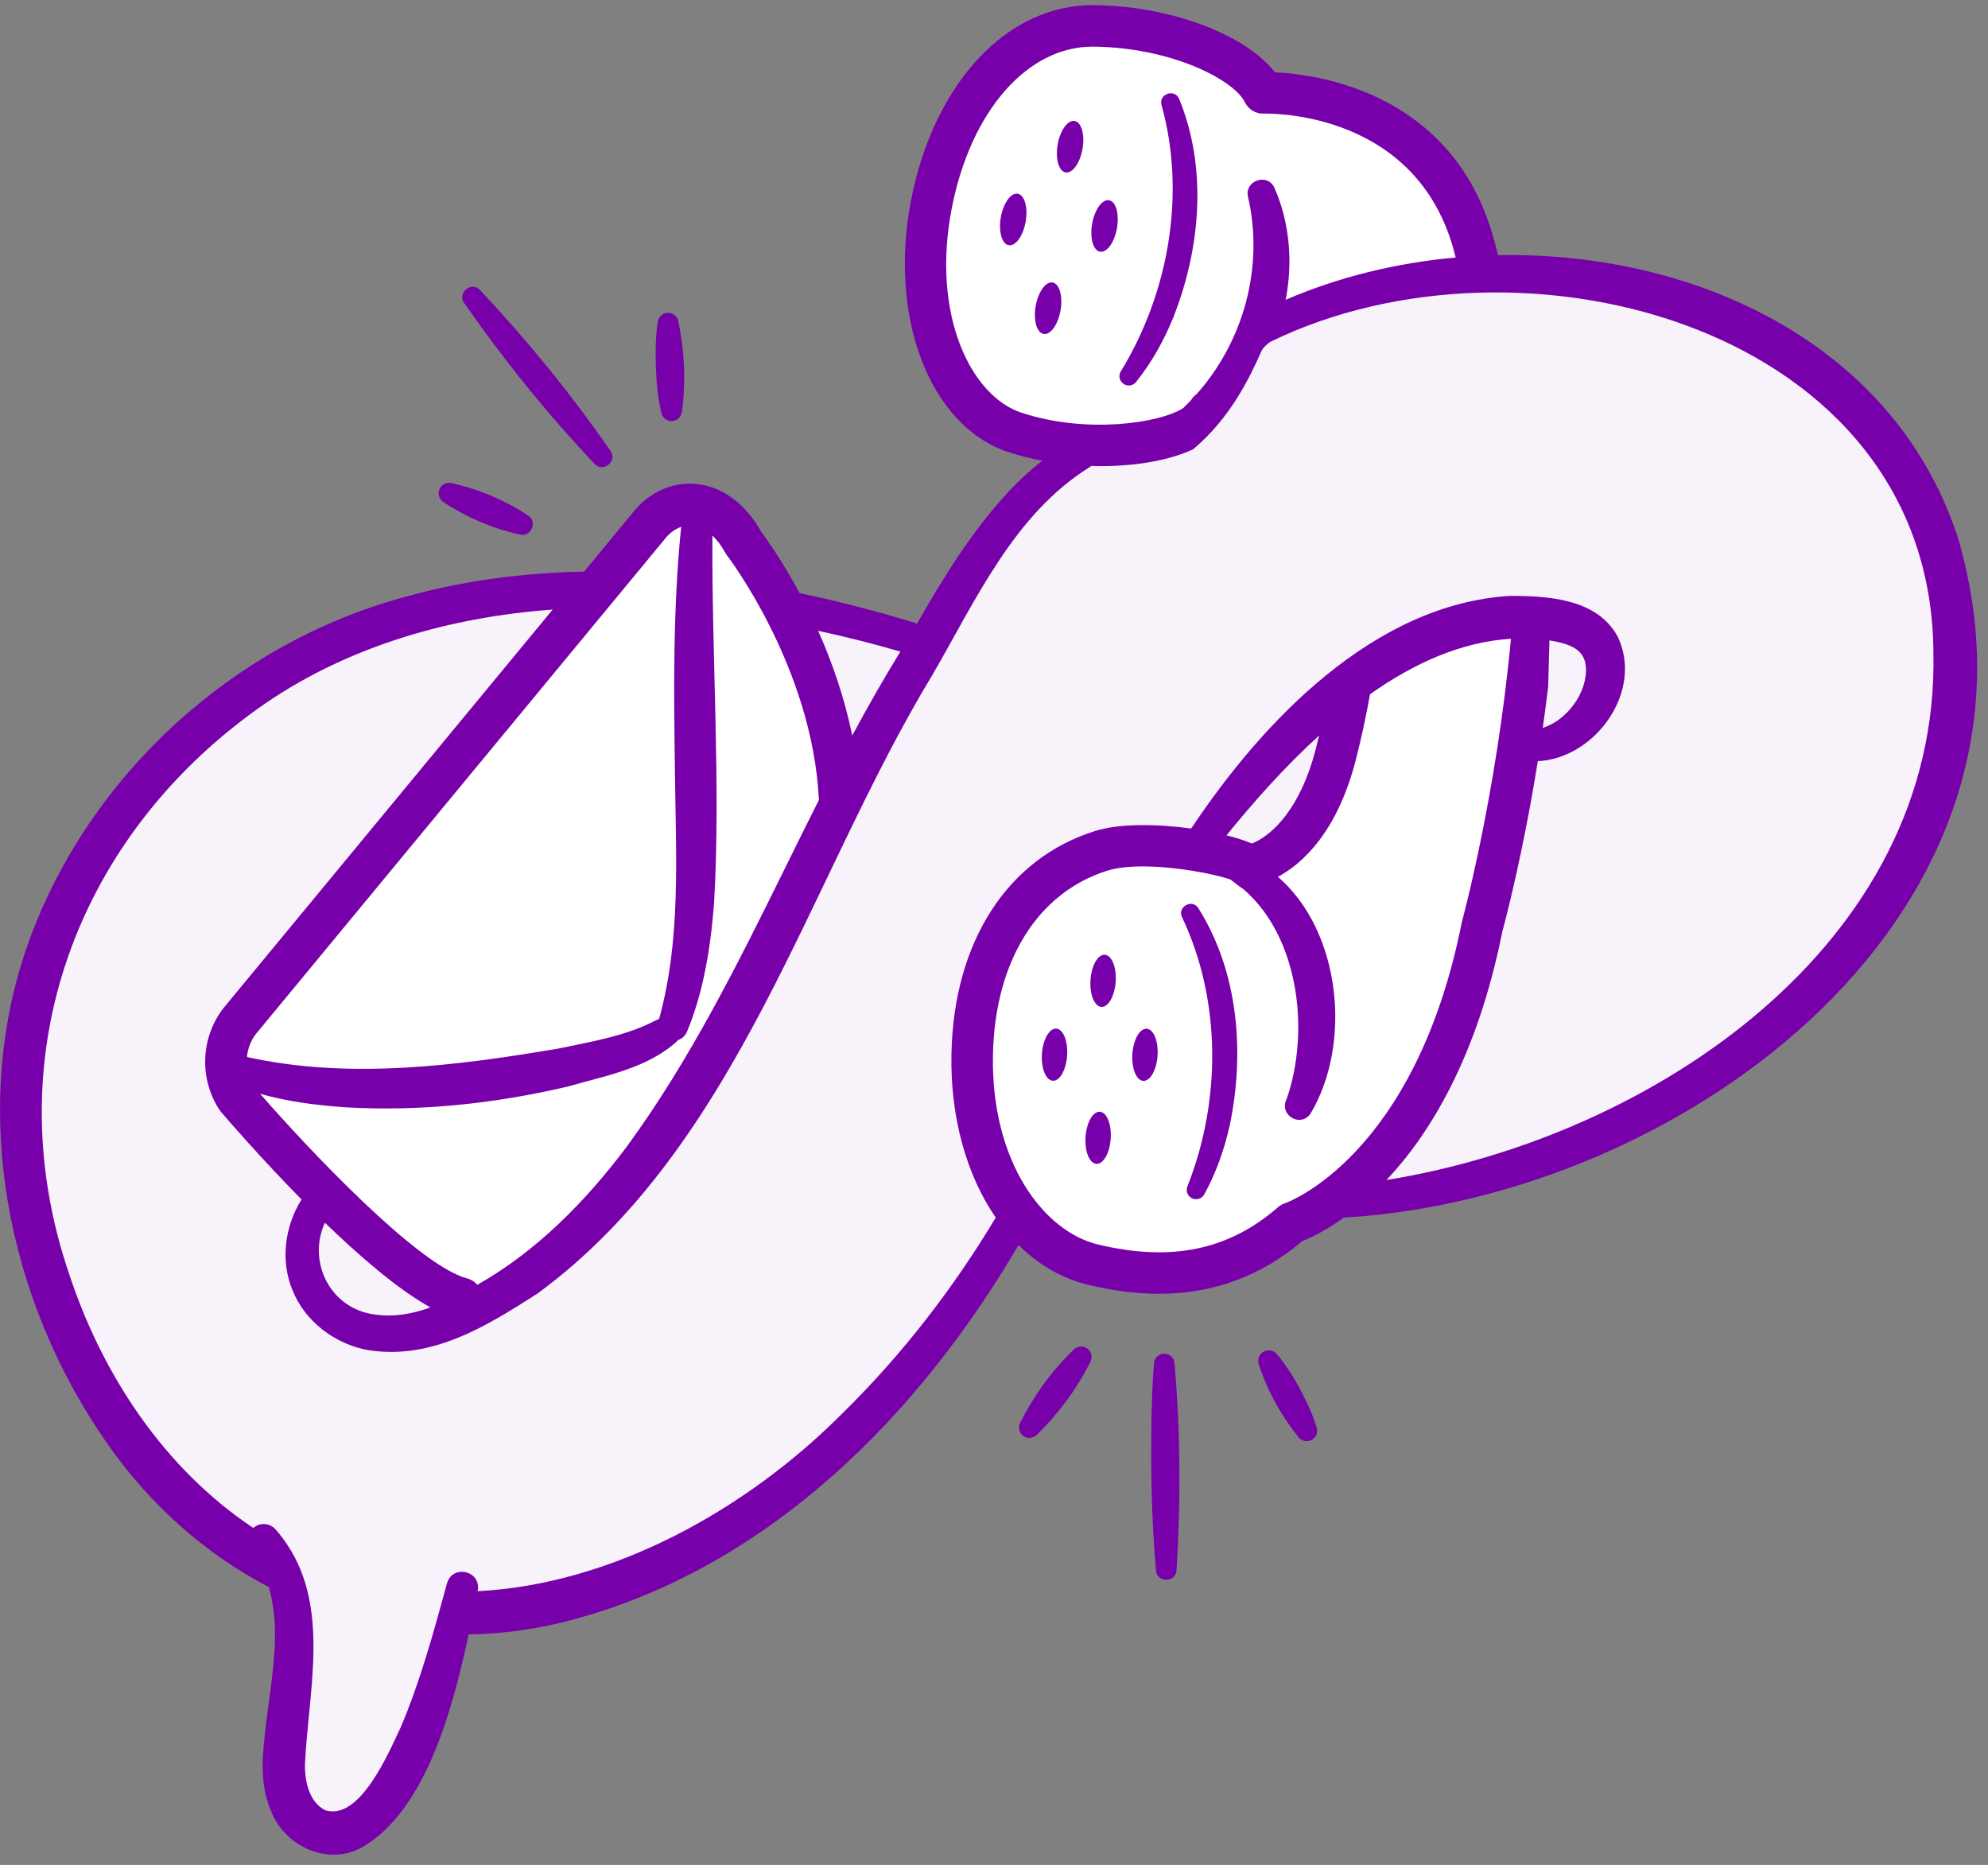
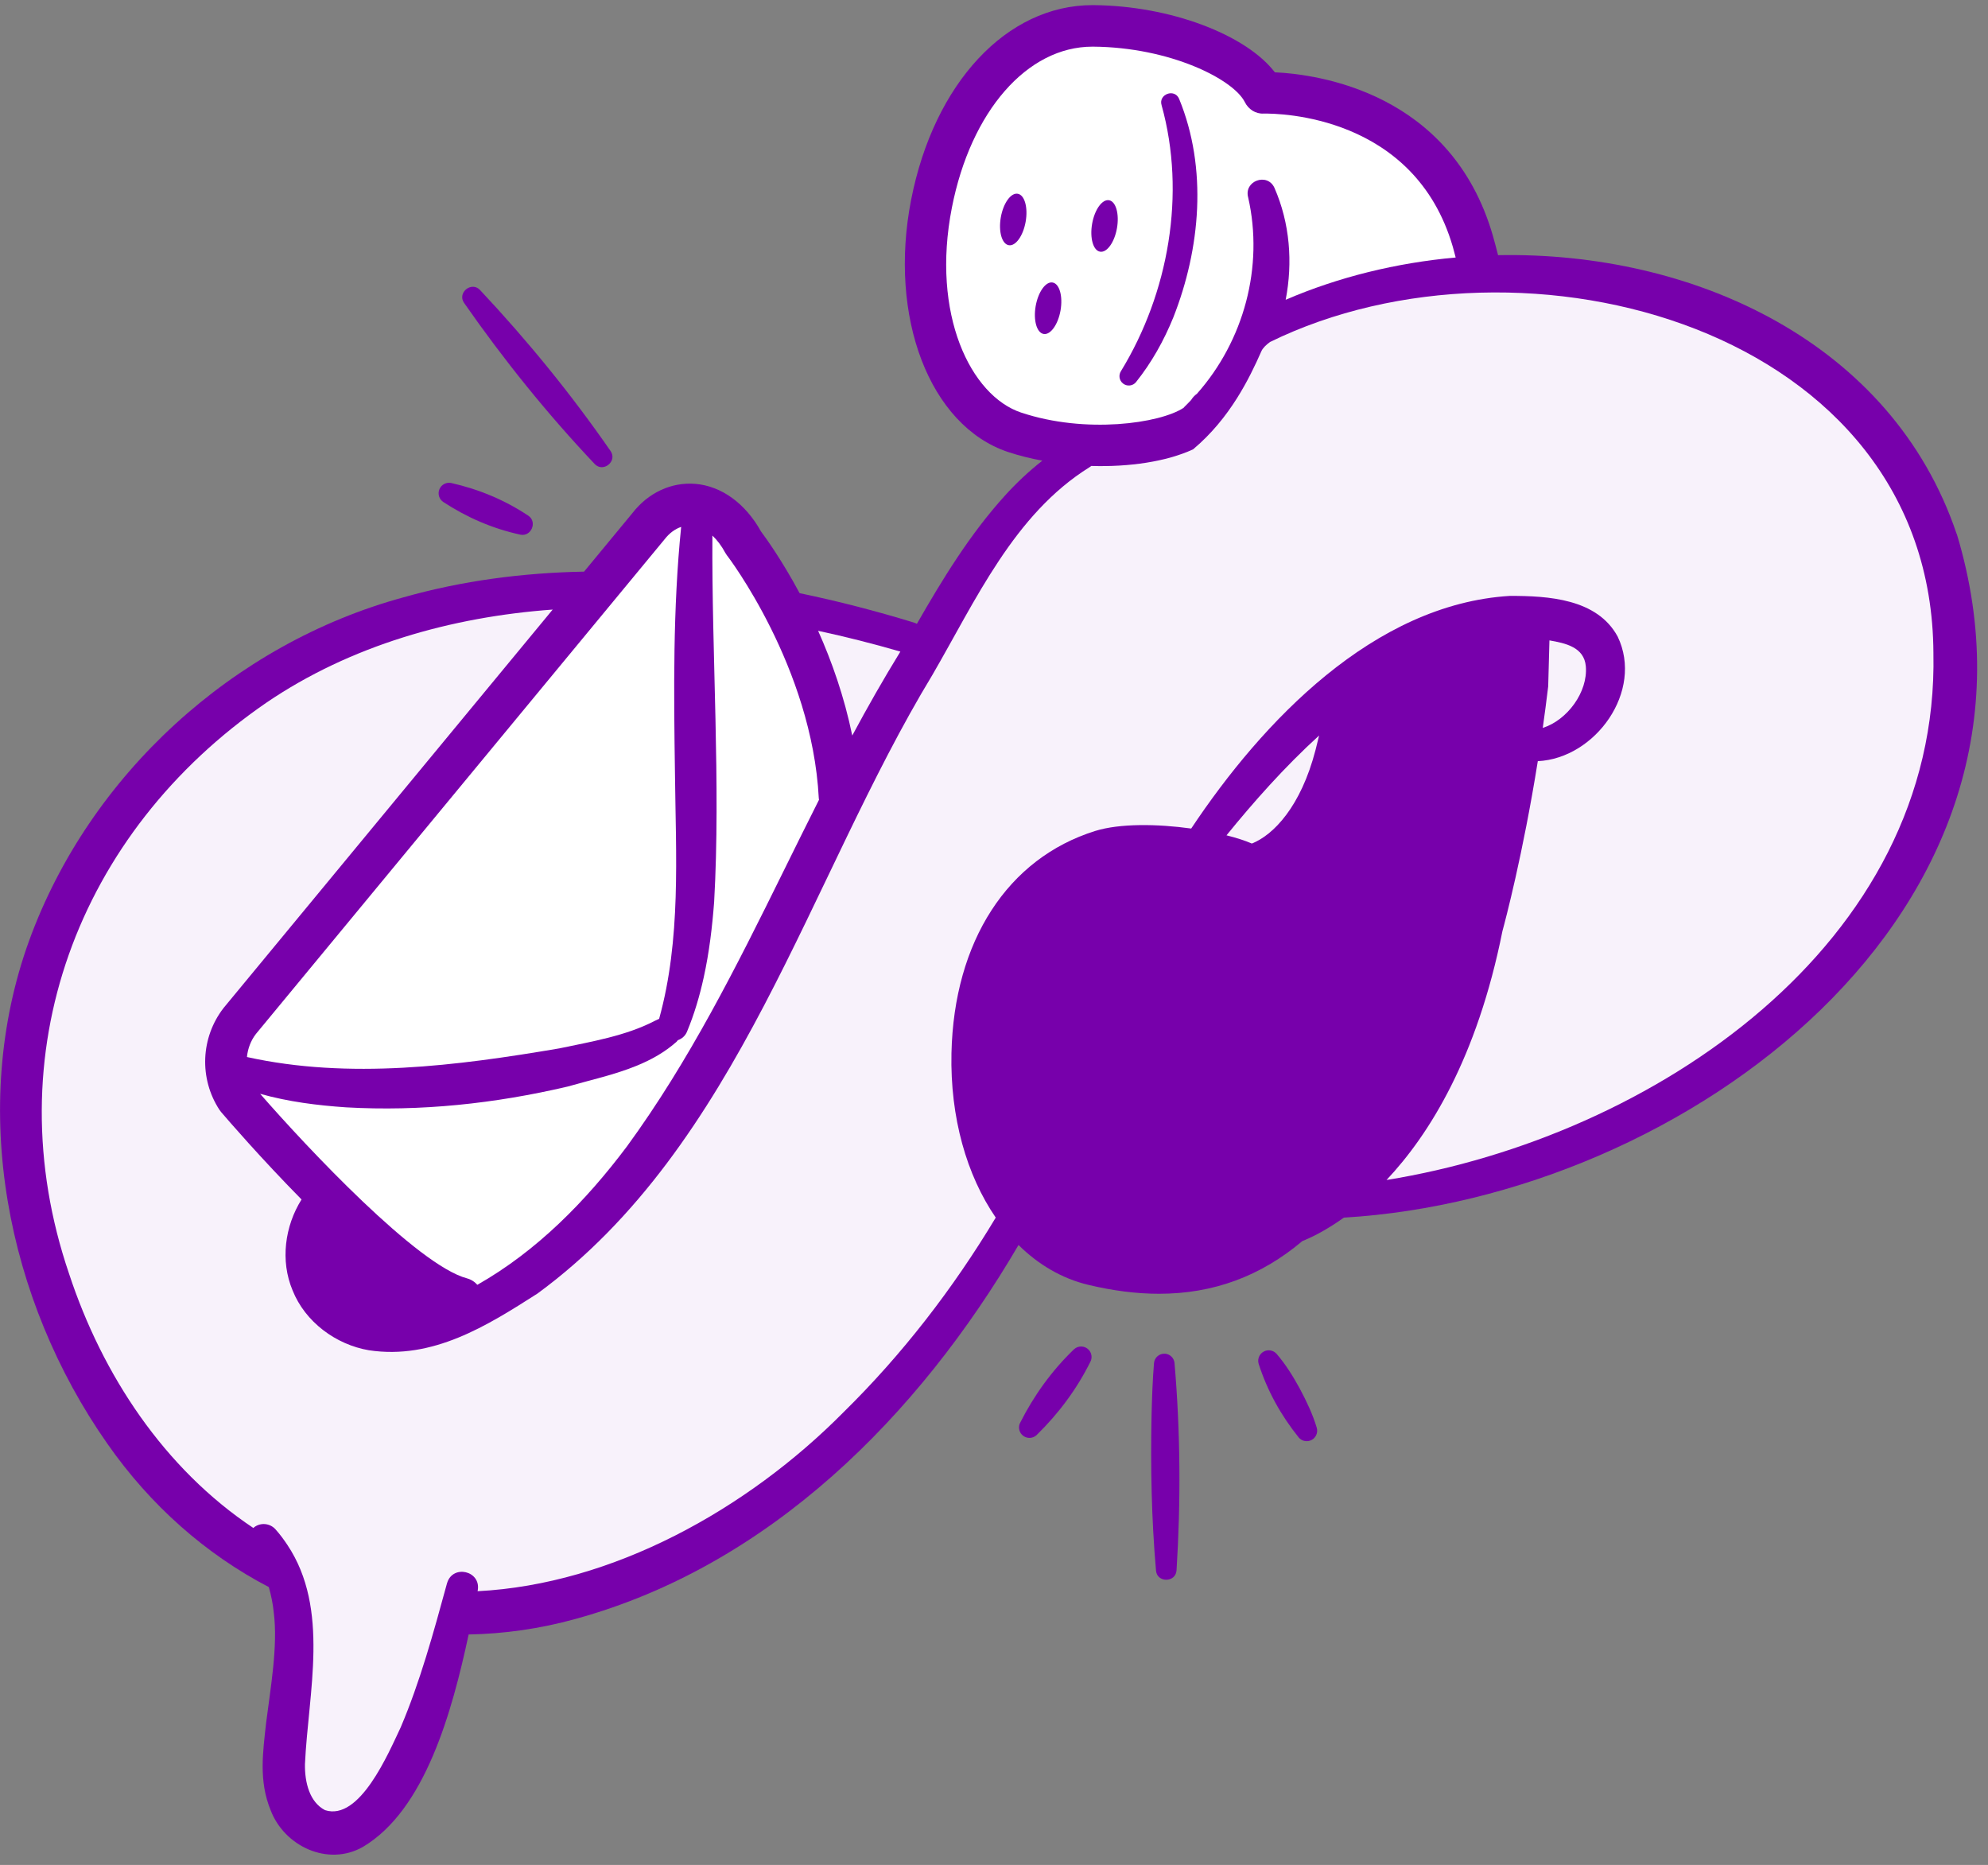
<svg xmlns="http://www.w3.org/2000/svg" width="129" height="121" viewBox="0 0 129 121" fill="none">
  <rect x="0" y="0" width="129" height="121" fill="#808080" stroke="none" />
  <g clip-path="url(#clip0_1340_133)">
    <path d="M126.971 34.656C122.771 22.189 109.867 16.309 97.209 16.556C97.1 16.127 96.989 15.698 96.867 15.276C94.173 5.989 85.516 4.822 82.725 4.691C80.833 2.236 75.931 0.373 70.962 0.333C70.936 0.333 70.911 0.333 70.887 0.333C65.327 0.333 60.607 5.394 59.124 12.956C57.629 20.591 60.331 27.627 65.409 29.325C66.109 29.558 66.862 29.745 67.636 29.889C66.753 30.58 65.945 31.345 65.211 32.154C62.933 34.665 61.162 37.571 59.496 40.474C59.442 40.445 59.385 40.42 59.325 40.4C56.896 39.654 54.409 39.009 51.887 38.485C50.718 36.311 49.669 34.865 49.384 34.487C48.369 32.66 46.82 31.536 45.12 31.393C43.567 31.265 42.062 31.967 41.036 33.291L37.9 37.087C33.944 37.162 30.009 37.671 26.178 38.756C15.149 41.762 5.807 50.262 1.889 61.033C-2.044 71.882 0.427 84.342 6.962 93.662C9.762 97.678 13.364 100.845 17.444 102.971C17.593 103.505 17.709 104.053 17.765 104.618C18.042 106.809 17.551 109.527 17.267 111.791C17.064 113.656 16.776 115.542 17.564 117.453C18.453 119.787 21.28 121.116 23.544 119.831C27.587 117.436 29.333 111.062 30.411 106.045C32.7 106.005 35.025 105.68 37.349 105.036C49.927 101.585 59.609 91.856 66.091 80.776C67.382 82.053 68.913 82.954 70.622 83.362C72.231 83.747 73.758 83.94 75.211 83.94C78.729 83.94 81.8 82.807 84.511 80.52C84.978 80.336 85.962 79.889 87.202 79C109.344 77.696 134.349 59.096 126.978 34.654L126.971 34.656Z" fill="#7700AB" />
    <path d="M66.262 26.769C62.987 25.674 60.409 20.4 61.767 13.473C62.993 7.216 66.653 3.027 70.885 3.027C70.902 3.027 70.92 3.027 70.938 3.027C75.94 3.067 80.04 5.149 80.776 6.625C81.007 7.089 81.476 7.4 82.002 7.369C82.984 7.356 91.793 7.458 94.276 16.025C94.34 16.249 94.396 16.48 94.458 16.707C90.609 17.053 86.849 17.974 83.427 19.449C83.896 17.027 83.702 14.482 82.698 12.187C82.236 11.176 80.698 11.738 80.993 12.811C82.016 17.309 80.716 22.109 77.669 25.547C77.52 25.654 77.391 25.789 77.291 25.953C77.151 26.1 77.011 26.249 76.862 26.391C76.84 26.413 76.822 26.436 76.802 26.46C75.269 27.469 70.449 28.167 66.26 26.767L66.262 26.769Z" fill="white" />
    <path d="M89.964 76.565C92.753 73.607 95.847 68.629 97.491 60.416C97.664 59.78 98.816 55.465 99.787 49.385C103.518 49.207 106.671 44.849 104.971 41.305C103.64 38.842 100.46 38.66 97.98 38.662C89.158 39.194 81.933 46.791 77.296 53.756C75.1 53.451 72.66 53.416 71.067 53.913C65.387 55.685 61.9 61.074 61.74 68.327C61.649 72.505 62.727 76.254 64.613 78.998C61.849 83.605 58.551 87.874 54.747 91.614C48.491 97.936 39.749 102.791 30.991 103.238C30.996 103.218 31 103.198 31.002 103.178C31.218 101.907 29.369 101.485 29.011 102.713C29.011 102.718 29.009 102.72 29.007 102.722C28.129 105.933 27.256 109.127 25.996 112.082C25.198 113.765 23.338 118.173 21.089 117.442C20.096 116.927 19.769 115.66 19.789 114.453C20.002 109.809 21.418 104.398 18.653 100.242C18.418 99.889 18.164 99.542 17.864 99.209C17.513 98.831 16.924 98.767 16.5 99.082C16.478 99.098 16.46 99.118 16.44 99.136C10.651 95.28 6.642 89.2 4.482 82.642C-0.371 68.407 5.02 54.014 17.287 45.589C22.756 41.869 29.298 40.025 35.864 39.549L14.511 65.394C13.02 67.314 12.911 69.971 14.24 72.007C14.271 72.056 14.307 72.102 14.344 72.145C14.813 72.694 16.936 75.151 19.567 77.822C18.482 79.547 18.178 81.8 18.984 83.716C19.8 85.769 21.798 87.242 23.938 87.605C28.091 88.234 31.602 86.018 34.878 83.925C47.973 74.322 52.436 57.091 60.507 43.782C63.318 38.938 65.809 33.358 70.687 30.32C70.733 30.294 70.773 30.262 70.813 30.231C73.273 30.307 75.687 29.951 77.418 29.154C78.616 28.149 79.538 26.991 80.26 25.847C80.945 24.762 81.453 23.691 81.853 22.782C81.94 22.587 82.14 22.387 82.409 22.189C98.776 14.171 125.367 21.24 125.458 42.376C125.856 61.26 107.233 73.778 89.969 76.558L89.964 76.565Z" fill="#F8F2FB" />
    <path d="M69.693 87.54C68.249 88.929 67.091 90.538 66.189 92.325C66.073 92.567 66.111 92.867 66.305 93.076C66.56 93.349 66.989 93.365 67.262 93.111C68.693 91.711 69.878 90.123 70.767 88.327C70.88 88.085 70.842 87.789 70.651 87.58C70.398 87.305 69.969 87.287 69.693 87.54Z" fill="#7700AB" />
    <path d="M75.602 87.831C75.233 87.8 74.911 88.076 74.882 88.442C74.789 89.565 74.753 90.687 74.724 91.809C74.656 95.178 74.718 98.547 75.013 101.905C75.084 102.7 76.287 102.689 76.344 101.891C76.627 97.407 76.598 92.905 76.213 88.427C76.182 88.114 75.929 87.856 75.602 87.829V87.831Z" fill="#7700AB" />
    <path d="M84.358 90.12C83.922 89.325 83.449 88.549 82.842 87.844C82.673 87.649 82.4 87.558 82.133 87.636C81.773 87.742 81.567 88.12 81.671 88.48C82.236 90.236 83.118 91.829 84.273 93.264C84.442 93.465 84.72 93.556 84.987 93.476C85.347 93.367 85.551 92.989 85.442 92.629C85.176 91.74 84.782 90.922 84.356 90.12H84.358Z" fill="#7700AB" />
-     <path d="M42.918 26.798C42.98 27.058 43.193 27.267 43.471 27.311C43.842 27.369 44.189 27.116 44.247 26.747C44.513 24.76 44.418 22.78 44.013 20.82C43.951 20.558 43.736 20.347 43.456 20.305C43.084 20.249 42.74 20.502 42.684 20.873C42.533 21.869 42.527 22.858 42.558 23.847C42.6 24.833 42.684 25.82 42.918 26.8V26.798Z" fill="#7700AB" />
    <path d="M38.591 30.107C39.142 30.683 40.073 29.929 39.624 29.269C37.067 25.574 34.22 22.087 31.144 18.811C30.593 18.234 29.66 18.989 30.111 19.649C32.68 23.336 35.504 26.843 38.591 30.107Z" fill="#7700AB" />
    <path d="M33.767 34.689C34.465 34.836 34.885 33.871 34.287 33.462C32.753 32.438 31.071 31.742 29.273 31.336C29.016 31.285 28.742 31.387 28.582 31.616C28.369 31.924 28.445 32.347 28.753 32.562C30.293 33.573 31.965 34.298 33.767 34.689Z" fill="#7700AB" />
    <path d="M73.72 24.785C74.731 23.52 75.525 22.093 76.133 20.602C77.896 16.136 78.367 10.929 76.511 6.411C76.218 5.72 75.153 6.113 75.376 6.829C76.973 12.578 75.833 19.018 72.738 24.08C72.571 24.338 72.624 24.684 72.869 24.88C73.131 25.089 73.511 25.047 73.72 24.787V24.785Z" fill="#7700AB" />
-     <path d="M69.729 7.849C69.284 7.771 68.793 8.456 68.631 9.378C68.471 10.3 68.7 11.111 69.147 11.187C69.591 11.265 70.082 10.58 70.244 9.658C70.404 8.736 70.176 7.925 69.729 7.849Z" fill="#7700AB" />
    <path d="M68.302 18.329C67.858 18.251 67.367 18.936 67.204 19.858C67.044 20.78 67.273 21.591 67.72 21.667C68.165 21.745 68.656 21.06 68.818 20.138C68.978 19.216 68.749 18.405 68.302 18.329Z" fill="#7700AB" />
    <path d="M71.382 16.329C71.827 16.407 72.318 15.723 72.48 14.8C72.64 13.878 72.411 13.067 71.964 12.991C71.52 12.914 71.029 13.598 70.867 14.52C70.707 15.443 70.936 16.254 71.382 16.329Z" fill="#7700AB" />
    <path d="M66.04 12.571C65.596 12.493 65.104 13.178 64.942 14.1C64.782 15.022 65.011 15.833 65.458 15.909C65.902 15.987 66.393 15.302 66.555 14.38C66.716 13.458 66.487 12.647 66.04 12.571Z" fill="#7700AB" />
    <path d="M58.424 42.276C57.327 44.06 56.291 45.88 55.302 47.724C54.784 45.196 53.964 42.887 53.087 40.927C54.88 41.313 56.662 41.764 58.424 42.276Z" fill="#F8F2FB" />
    <path d="M47.184 36.047C47.24 36.118 52.696 43.276 53.131 51.798C53.131 51.829 53.142 51.858 53.145 51.889C52.356 53.453 51.582 55.025 50.807 56.593C47.771 62.745 44.716 68.86 40.673 74.391C37.991 77.962 34.822 81.176 30.973 83.36C30.911 83.289 30.842 83.225 30.767 83.167C30.631 83.065 30.476 82.985 30.302 82.94C27.093 82.089 19.947 74.482 16.88 70.967C18.716 71.485 20.596 71.718 22.456 71.845C27.298 72.12 32.118 71.602 36.827 70.498C38.329 70.067 39.902 69.729 41.353 69.129C42.269 68.751 43.136 68.269 43.902 67.589C43.936 67.556 43.96 67.52 43.987 67.487C44.244 67.398 44.467 67.209 44.578 66.938C45.058 65.787 45.402 64.607 45.664 63.416C46.022 61.787 46.218 60.138 46.34 58.516C46.773 50.878 46.176 42.451 46.227 34.749C46.533 35.038 46.82 35.411 47.062 35.865C47.098 35.929 47.138 35.991 47.182 36.051L47.184 36.047Z" fill="white" />
-     <path d="M21.082 79.329C23.373 81.545 25.864 83.687 27.929 84.825C26.716 85.271 25.502 85.458 24.336 85.289C21.424 84.927 19.922 81.86 21.082 79.331V79.329Z" fill="#F8F2FB" />
    <path d="M43.136 34.976C43.447 34.576 43.813 34.318 44.2 34.185C43.662 39.489 43.72 44.862 43.798 50.171C43.855 55.516 44.202 60.936 42.771 66.1C42.693 66.138 42.453 66.251 42.453 66.251C40.591 67.213 38.358 67.585 36.291 68.02C29.649 69.149 22.667 70.049 16.024 68.58C16.078 68.04 16.271 67.516 16.611 67.078L43.136 34.976Z" fill="white" />
-     <path d="M83.402 78.058C83.229 78.114 83.067 78.205 82.929 78.325C79.72 81.114 76.004 81.882 71.244 80.742C67.744 79.907 64.28 75.394 64.433 68.387C64.564 62.345 67.344 57.896 71.867 56.485C72.487 56.291 73.287 56.214 74.144 56.214C76.278 56.214 78.773 56.694 79.842 57.062C80.129 57.289 80.427 57.514 80.72 57.718C84.32 60.856 85.002 66.971 83.487 71.311C82.969 72.329 84.382 73.198 85.04 72.251C87.744 67.72 87.027 60.431 82.924 56.891C84.524 56.02 86.76 54.002 87.969 49.334C88.318 47.989 88.631 46.533 88.9 45.042C91.727 43.047 94.811 41.638 98.044 41.445C97.102 51.529 94.918 59.607 94.878 59.747C94.869 59.778 94.862 59.809 94.856 59.842C91.822 75.071 83.475 78.034 83.4 78.06L83.402 78.058Z" fill="white" />
    <path d="M81.231 54.729C80.791 54.538 80.227 54.356 79.587 54.196C81.313 52.071 83.338 49.773 85.596 47.72C85.52 48.038 85.444 48.353 85.364 48.658C84.411 52.336 82.633 54.173 81.233 54.729H81.231Z" fill="#F8F2FB" />
    <path d="M100.542 41.549C101.576 41.729 102.8 41.985 102.904 43.238C103.042 44.894 101.707 46.72 100.109 47.227C100.233 46.353 100.351 45.453 100.462 44.527L100.542 41.547V41.549Z" fill="#F8F2FB" />
    <path d="M76.707 59.518C79.262 64.911 79.24 71.449 77.053 76.965C76.933 77.247 77.044 77.58 77.32 77.731C77.613 77.894 77.982 77.787 78.142 77.494C78.924 76.076 79.46 74.534 79.807 72.96C80.78 68.258 80.356 63.047 77.755 58.914C77.349 58.282 76.367 58.854 76.707 59.518Z" fill="#7700AB" />
    <path d="M71.691 61.945C71.24 61.916 70.824 62.647 70.762 63.583C70.7 64.516 71.016 65.298 71.467 65.327C71.918 65.356 72.333 64.625 72.396 63.689C72.458 62.756 72.142 61.974 71.691 61.945Z" fill="#7700AB" />
    <path d="M71.369 72.131C70.918 72.102 70.502 72.833 70.44 73.769C70.378 74.702 70.693 75.484 71.144 75.513C71.596 75.542 72.011 74.811 72.073 73.876C72.136 72.942 71.82 72.16 71.369 72.131Z" fill="#7700AB" />
    <path d="M74.409 66.745C73.958 66.716 73.542 67.447 73.48 68.382C73.418 69.316 73.733 70.098 74.184 70.127C74.635 70.156 75.051 69.425 75.113 68.489C75.176 67.556 74.86 66.774 74.409 66.745Z" fill="#7700AB" />
    <path d="M68.54 66.738C68.089 66.709 67.673 67.44 67.611 68.376C67.549 69.309 67.864 70.091 68.316 70.12C68.767 70.149 69.182 69.418 69.244 68.482C69.307 67.549 68.991 66.767 68.54 66.738Z" fill="#7700AB" />
  </g>
  <defs>
    <clipPath id="clip0_1340_133">
      <rect width="128.287" height="120" fill="white" transform="translate(0 0.333)" />
    </clipPath>
  </defs>
</svg>